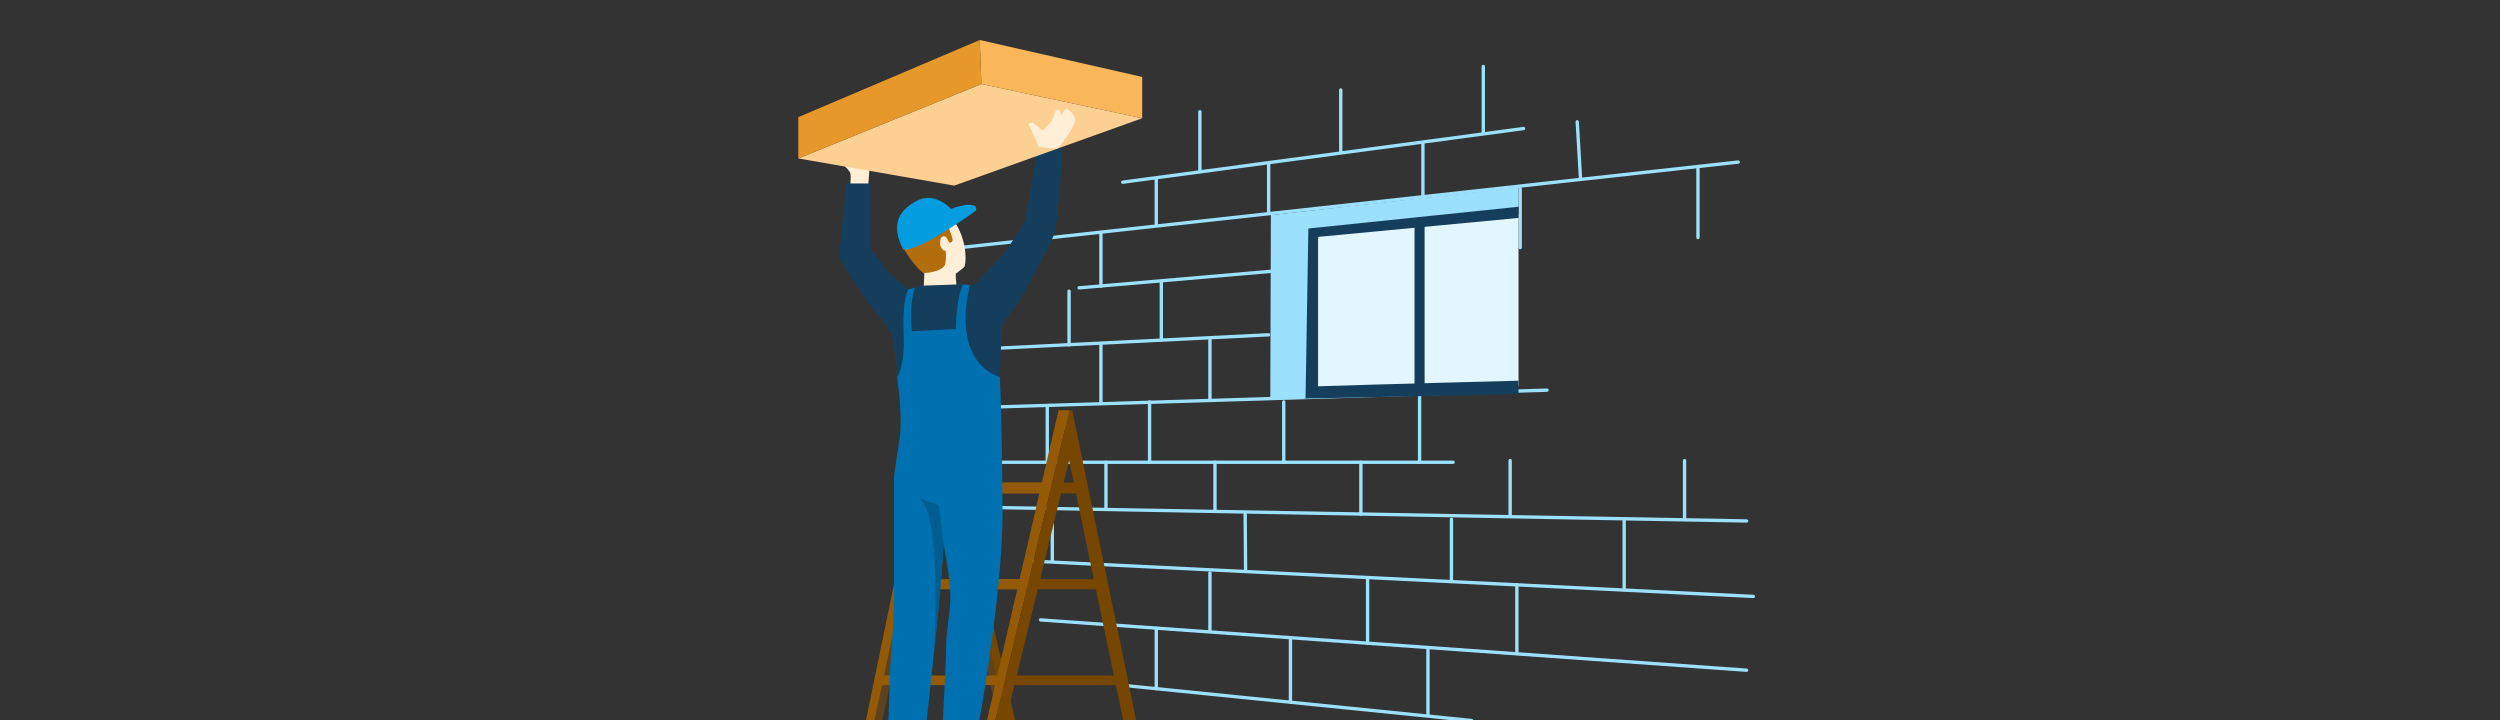
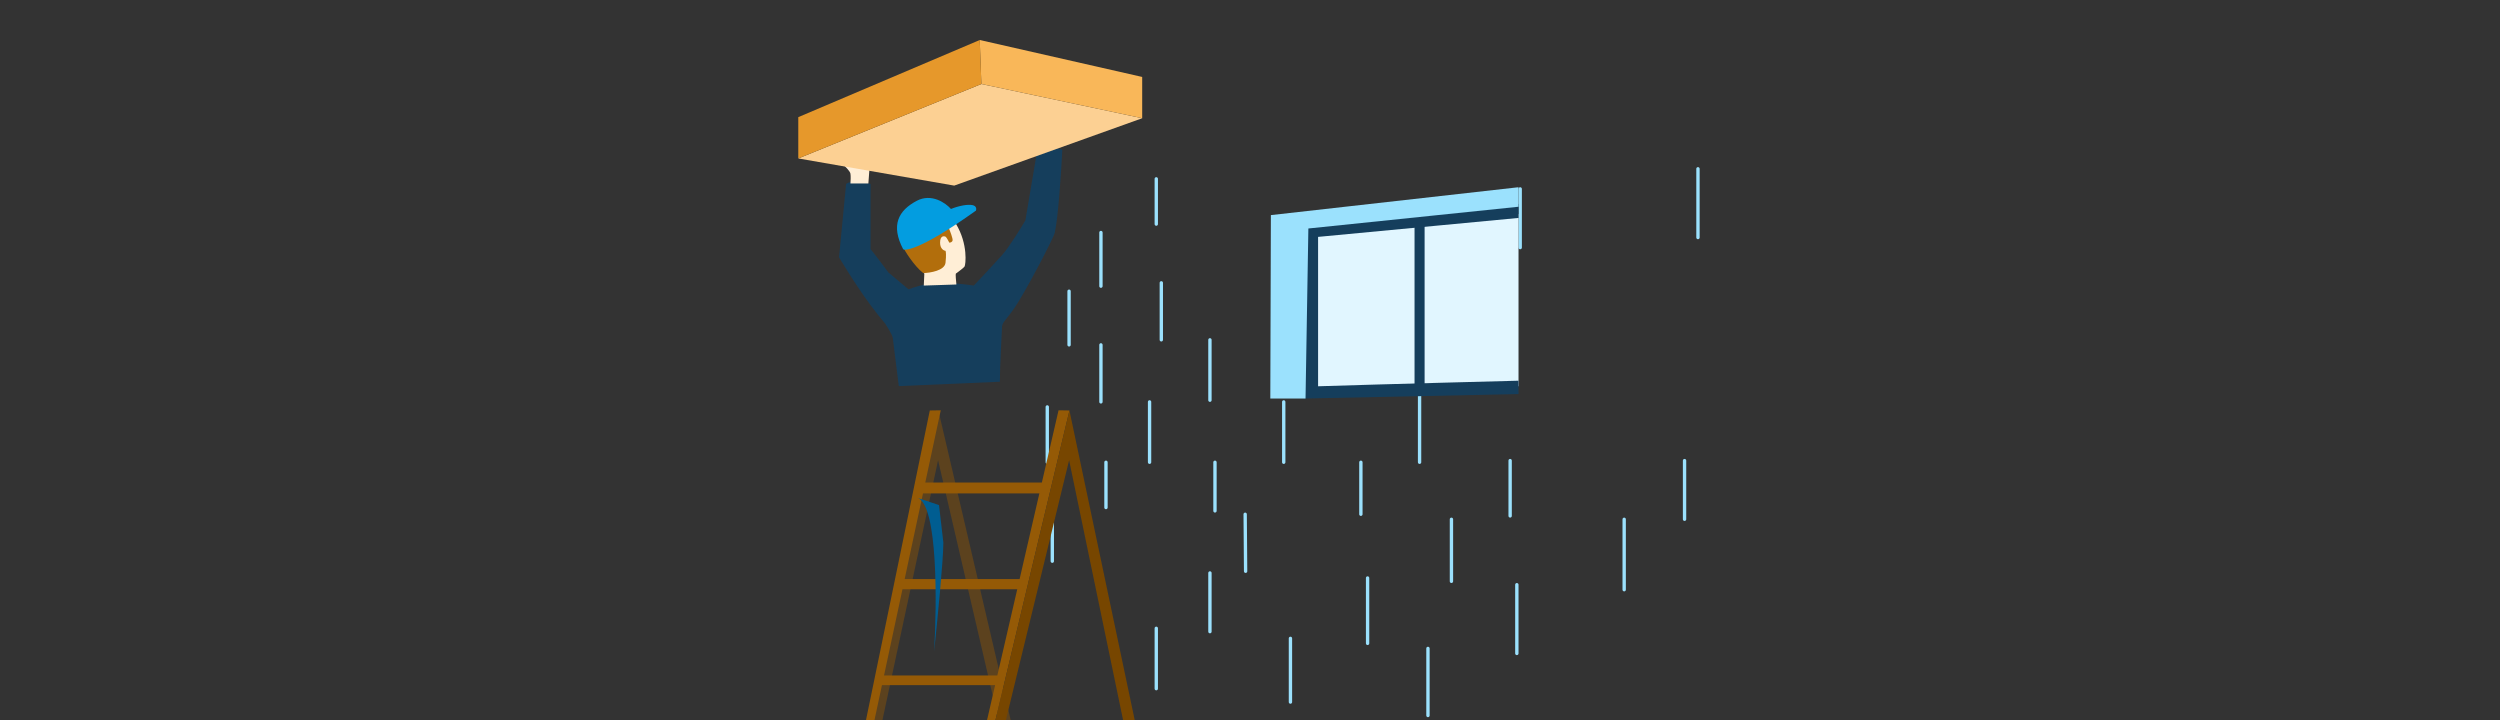
<svg xmlns="http://www.w3.org/2000/svg" fill="none" height="108" viewBox="0 0 375 108" width="375">
  <rect x="0" y="0" width="375" height="108" fill="#333333" stroke="none" />
  <g clip-path="url(#clip0_649_21491)">
    <path d="M252.431 77.893V69.088C252.431 68.949 252.544 68.837 252.683 68.837C252.822 68.837 252.935 68.949 252.935 69.088V77.893C252.935 78.032 252.822 78.144 252.683 78.144C252.544 78.144 252.431 78.032 252.431 77.893ZM226.269 77.39V69.088C226.269 68.949 226.382 68.837 226.521 68.837C226.66 68.837 226.772 68.949 226.772 69.088V77.39C226.772 77.529 226.66 77.641 226.521 77.641C226.382 77.641 226.269 77.529 226.269 77.39Z" fill="#9BE1FD" />
    <path d="M213.943 107.325V97.263C213.943 97.124 214.055 97.011 214.194 97.011C214.333 97.011 214.446 97.124 214.446 97.263V107.325C214.446 107.464 214.333 107.577 214.194 107.577C214.055 107.577 213.943 107.464 213.943 107.325ZM193.315 105.313V95.754C193.315 95.615 193.428 95.502 193.567 95.502C193.705 95.502 193.818 95.615 193.818 95.754V105.313C193.818 105.452 193.705 105.564 193.567 105.564C193.428 105.564 193.315 105.452 193.315 105.313ZM173.19 103.3V94.244C173.19 94.105 173.303 93.993 173.442 93.993C173.581 93.993 173.693 94.105 173.693 94.244V103.3C173.693 103.439 173.581 103.552 173.442 103.552C173.303 103.552 173.19 103.439 173.19 103.3ZM227.275 98.018V87.704C227.275 87.565 227.388 87.452 227.527 87.452C227.666 87.452 227.779 87.565 227.779 87.704V98.018C227.779 98.156 227.666 98.269 227.527 98.269C227.388 98.269 227.275 98.156 227.275 98.018ZM204.887 96.508V86.697C204.887 86.558 204.999 86.446 205.138 86.446C205.277 86.446 205.39 86.558 205.39 86.697V96.508C205.39 96.647 205.277 96.76 205.138 96.76C204.999 96.76 204.887 96.647 204.887 96.508ZM181.24 94.747V85.943C181.24 85.804 181.353 85.691 181.492 85.691C181.631 85.691 181.743 85.804 181.743 85.943V94.747C181.743 94.886 181.631 94.999 181.492 94.999C181.353 94.999 181.24 94.886 181.24 94.747ZM243.375 88.458V77.893C243.375 77.754 243.488 77.641 243.627 77.641C243.766 77.641 243.878 77.754 243.878 77.893V88.458C243.878 88.597 243.766 88.71 243.627 88.71C243.488 88.71 243.375 88.597 243.375 88.458ZM217.465 87.201V77.893C217.465 77.754 217.577 77.641 217.716 77.641C217.855 77.641 217.968 77.754 217.968 77.893V87.201C217.968 87.34 217.855 87.452 217.716 87.452C217.577 87.452 217.465 87.34 217.465 87.201ZM186.59 85.691C186.59 83.974 186.574 82.697 186.557 81.418C186.54 80.139 186.523 78.859 186.523 77.138C186.523 76.999 186.636 76.887 186.774 76.887C186.913 76.887 187.026 76.999 187.026 77.138C187.026 78.856 187.043 80.133 187.06 81.411C187.077 82.69 187.093 83.97 187.093 85.691C187.093 85.83 186.981 85.943 186.842 85.943C186.703 85.943 186.59 85.83 186.59 85.691ZM157.594 84.182V76.132C157.594 75.993 157.706 75.88 157.845 75.88C157.984 75.88 158.097 75.993 158.097 76.132V84.182C158.097 84.321 157.984 84.433 157.845 84.433C157.706 84.433 157.594 84.321 157.594 84.182ZM203.88 77.138V69.34C203.88 69.201 203.993 69.088 204.132 69.088C204.271 69.088 204.384 69.201 204.384 69.34V77.138C204.384 77.277 204.271 77.39 204.132 77.39C203.993 77.39 203.88 77.277 203.88 77.138ZM181.995 76.635V69.34C181.995 69.201 182.107 69.088 182.246 69.088C182.385 69.088 182.498 69.201 182.498 69.34V76.635C182.498 76.774 182.385 76.887 182.246 76.887C182.107 76.887 181.995 76.774 181.995 76.635ZM165.644 76.132V69.34C165.644 69.201 165.756 69.088 165.895 69.088C166.034 69.088 166.147 69.201 166.147 69.34V76.132C166.147 76.271 166.034 76.383 165.895 76.383C165.756 76.383 165.644 76.271 165.644 76.132ZM156.839 69.34V61.038C156.839 60.9 156.952 60.787 157.09 60.787C157.229 60.787 157.342 60.9 157.342 61.038V69.34C157.342 69.479 157.229 69.591 157.09 69.591C156.952 69.591 156.839 69.479 156.839 69.34ZM172.184 69.34V60.284C172.184 60.145 172.297 60.032 172.436 60.032C172.575 60.032 172.687 60.145 172.687 60.284V69.34C172.687 69.479 172.575 69.591 172.436 69.591C172.297 69.591 172.184 69.479 172.184 69.34ZM192.309 69.34V60.284C192.309 60.145 192.421 60.032 192.56 60.032C192.699 60.032 192.812 60.145 192.812 60.284V69.34C192.812 69.479 192.699 69.591 192.56 69.591C192.421 69.591 192.309 69.479 192.309 69.34ZM212.685 69.34V59.026C212.685 58.887 212.798 58.774 212.937 58.774C213.076 58.774 213.188 58.887 213.188 59.026V69.34C213.188 69.479 213.076 69.591 212.937 69.591C212.798 69.591 212.685 69.479 212.685 69.34ZM164.889 60.284V51.731C164.889 51.592 165.001 51.479 165.14 51.479C165.279 51.479 165.392 51.592 165.392 51.731V60.284C165.392 60.423 165.279 60.535 165.14 60.535C165.001 60.535 164.889 60.423 164.889 60.284ZM181.24 60.032V50.976C181.24 50.837 181.353 50.724 181.492 50.724C181.631 50.724 181.743 50.837 181.743 50.976V60.032C181.743 60.171 181.631 60.284 181.492 60.284C181.353 60.284 181.24 60.171 181.24 60.032ZM160.109 51.731V43.681C160.109 43.542 160.222 43.429 160.361 43.429C160.5 43.429 160.612 43.542 160.612 43.681V51.731C160.612 51.87 160.5 51.982 160.361 51.982C160.222 51.982 160.109 51.87 160.109 51.731ZM173.945 50.976V42.423C173.945 42.284 174.058 42.172 174.197 42.172C174.335 42.172 174.448 42.284 174.448 42.423V50.976C174.448 51.115 174.335 51.228 174.197 51.228C174.058 51.228 173.945 51.115 173.945 50.976ZM164.889 42.926V34.876C164.889 34.737 165.001 34.625 165.14 34.625C165.279 34.625 165.392 34.737 165.392 34.876V42.926C165.392 43.065 165.279 43.178 165.14 43.178C165.001 43.178 164.889 43.065 164.889 42.926ZM173.19 33.618V26.826C173.19 26.687 173.303 26.575 173.442 26.575C173.581 26.575 173.693 26.687 173.693 26.826V33.618C173.693 33.757 173.581 33.87 173.442 33.87C173.303 33.87 173.19 33.757 173.19 33.618Z" fill="#9BE1FD" />
-     <path d="M168.436 102.547L220.76 107.83C220.898 107.844 220.999 107.967 220.985 108.105C220.971 108.243 220.848 108.344 220.71 108.33L168.386 103.047C168.247 103.033 168.147 102.91 168.161 102.772C168.175 102.634 168.298 102.533 168.436 102.547ZM262.008 100.282C262.147 100.292 262.251 100.412 262.242 100.551C262.232 100.689 262.111 100.794 261.973 100.784L156.067 93.237C155.928 93.228 155.823 93.107 155.833 92.969C155.843 92.83 155.963 92.726 156.102 92.735L262.008 100.282ZM263.009 89.213C263.148 89.22 263.255 89.338 263.248 89.477C263.241 89.616 263.123 89.722 262.985 89.716L155.066 84.433C154.927 84.426 154.82 84.308 154.827 84.169C154.834 84.031 154.952 83.924 155.09 83.931L263.009 89.213ZM261.995 77.893C262.134 77.895 262.245 78.01 262.242 78.149C262.24 78.288 262.125 78.398 261.986 78.396L149.539 76.383C149.4 76.381 149.29 76.266 149.292 76.127C149.295 75.989 149.409 75.878 149.548 75.88L261.995 77.893ZM217.968 69.088C218.107 69.088 218.219 69.201 218.219 69.34C218.219 69.479 218.107 69.591 217.968 69.591H149.544C149.405 69.591 149.292 69.479 149.292 69.34C149.292 69.201 149.405 69.088 149.544 69.088H217.968ZM232.047 58.271C232.186 58.267 232.302 58.376 232.307 58.515C232.311 58.654 232.202 58.77 232.063 58.774L149.552 61.29C149.413 61.294 149.297 61.185 149.292 61.046C149.288 60.907 149.397 60.791 149.536 60.787L232.047 58.271ZM190.284 49.97C190.423 49.964 190.541 50.07 190.547 50.209C190.554 50.348 190.447 50.466 190.309 50.472L149.556 52.485C149.417 52.492 149.3 52.385 149.293 52.246C149.286 52.107 149.393 51.99 149.531 51.983L190.284 49.97ZM191.029 40.411C191.168 40.4 191.29 40.502 191.302 40.641C191.313 40.779 191.211 40.901 191.073 40.913L161.892 43.428C161.753 43.44 161.631 43.338 161.62 43.199C161.608 43.061 161.71 42.939 161.849 42.927L191.029 40.411ZM222.244 9.972C222.244 9.833 222.357 9.72 222.496 9.72C222.635 9.72 222.747 9.833 222.747 9.972V19.8L228.5 19.03C228.638 19.012 228.764 19.108 228.782 19.246C228.801 19.384 228.704 19.51 228.567 19.529L213.691 21.52V29.228L236.821 26.686L236.332 18.288C236.324 18.149 236.43 18.03 236.568 18.022C236.707 18.014 236.826 18.12 236.834 18.259L237.322 26.631L260.705 24.061C260.843 24.046 260.968 24.145 260.983 24.283C260.998 24.421 260.898 24.546 260.76 24.561L144.037 37.39C143.899 37.406 143.775 37.306 143.759 37.168C143.744 37.03 143.844 36.905 143.982 36.89L190.045 31.827V24.686L168.444 27.579C168.306 27.597 168.18 27.501 168.162 27.363C168.143 27.225 168.24 27.099 168.377 27.08L179.731 25.56V16.764C179.731 16.625 179.843 16.512 179.982 16.512C180.121 16.512 180.234 16.625 180.234 16.764V25.492L200.862 22.731V13.494C200.862 13.355 200.974 13.242 201.113 13.242C201.252 13.242 201.365 13.355 201.365 13.494V22.663L222.244 19.868V9.972ZM190.548 24.619V31.772L213.188 29.284V21.588L190.548 24.619Z" fill="#9BE1FD" />
    <path d="M227.779 37.14V28.336C227.779 28.197 227.891 28.084 228.03 28.084C228.169 28.084 228.282 28.197 228.282 28.336V37.14C228.282 37.279 228.169 37.392 228.03 37.392C227.891 37.392 227.779 37.279 227.779 37.14ZM254.444 35.631V25.317C254.444 25.178 254.556 25.065 254.695 25.065C254.834 25.065 254.947 25.178 254.947 25.317V35.631C254.947 35.77 254.834 35.883 254.695 35.883C254.556 35.883 254.444 35.77 254.444 35.631Z" fill="#9BE1FD" />
    <path d="M140.756 61.566L119.792 160.515H121.129L140.711 69.032L161.409 158.16H163.31L140.756 61.566Z" fill="#5C421E" />
-     <path d="M160.841 61.57L180.78 158.164H179.869L177.255 145.933H161.009L163.832 158.164H162.925L139.9 61.57L141.529 61.544L144.035 72.375H161.521L159.201 61.544L160.841 61.57ZM144.408 74.007L147.374 86.858H164.617L161.868 74.007H144.408ZM157.39 130.251H173.901L171.093 117.153H154.365L157.39 130.251ZM170.805 115.787L168.023 102.771H151.048L154.036 115.787H170.805ZM167.713 101.322L164.945 88.389H147.728L150.716 101.322H167.713ZM176.993 144.719L174.174 131.536H157.689L160.729 144.719H176.993Z" fill="#774600" />
    <path d="M141.114 61.544L138.791 72.375H156.281L158.783 61.544L160.415 61.57L136.043 163.53L135.221 163.449L139.307 145.933H123.061L119.988 160.515H119.077L139.471 61.57L141.114 61.544ZM138.448 74.007L135.699 86.858H152.942L155.907 74.007H138.448ZM145.947 117.153H129.216L126.415 130.251H142.922L145.947 117.153ZM146.261 115.787L149.267 102.771H132.293L129.507 115.787H146.261ZM149.599 101.322L152.587 88.389H135.37L132.603 101.322H149.599ZM139.583 144.719L142.627 131.551H126.138L123.318 144.734L139.583 144.719Z" fill="#955A06" />
    <path d="M160.415 61.567L136.043 163.531H137.38L160.367 69.032L178.879 158.16H180.78L160.415 61.567Z" fill="#774600" />
    <path d="M197.088 58.774C197.116 51.33 197.088 35.109 197.088 35.109L227.778 32.109V57.941L197.088 58.774Z" fill="#E1F6FF" />
    <path d="M227.778 59.112L195.578 59.781V33.777L227.778 30.6V32.69L197.713 35.533V57.941C207.592 57.625 227.778 57.105 227.778 57.105V59.112Z" fill="#153E5C" />
    <path d="M212.181 57.768V33.618H213.69V57.768H212.181Z" fill="#153E5C" />
    <path d="M190.547 59.781H195.83L196.255 34.273L227.778 31.011V28.084L190.632 32.266L190.547 59.781Z" fill="#9BE1FD" />
    <path d="M150.304 49.029C150.304 49.398 149.978 54.87 149.978 57.261L134.82 57.913C134.603 56.147 133.989 51.328 133.924 50.741C133.858 50.154 132.973 48.867 132.783 48.541C129.849 45.15 127.105 40.663 125.855 38.598L126.915 27.596C127.762 26.944 129.713 27.325 130.582 27.596V37.376C131.039 37.897 132.565 39.929 133.272 40.88L136.287 43.406C136.939 43.135 138.65 42.559 140.28 42.428C141.91 42.298 144.817 42.646 146.066 42.836C147.044 41.804 149.261 39.446 150.304 38.272C151.347 37.099 153.075 34.306 153.808 33.056L155.683 21.973C157.508 21.908 158.888 22.272 159.35 22.462C159.187 25.695 158.731 32.714 158.209 34.931C158.017 35.746 153.808 43.814 152.178 46.177C150.942 47.97 150.304 48.377 150.304 49.029Z" fill="#153E5C" />
-     <path d="M134.984 65.492C135.31 63.014 134.848 58.483 134.577 56.527C134.984 55.957 135.75 53.854 135.555 50.007C135.359 46.161 135.908 44.004 136.207 43.406L137.266 43.162C136.484 45.183 136.614 48.35 136.777 49.681L143.378 49.355C143.443 45.444 144.112 43.27 144.438 42.673L145.497 42.754C143.15 52.338 147.507 55.929 149.979 56.527C150.088 58.646 150.322 65.606 150.387 76.493C150.452 87.381 147.534 105.098 146.068 112.596L141.178 112.514C141.422 108.331 141.911 99.426 141.911 97.275C141.911 94.585 142.563 91.651 142.563 89.614C142.563 87.577 141.993 83.746 141.504 81.465C141.504 85.376 139.494 103.849 138.489 112.596H133.028C133.164 109.988 133.452 104.023 133.517 101.023C133.599 97.275 134.088 94.259 134.088 90.185V72.093C134.169 70.137 134.577 68.588 134.984 65.492Z" fill="#0071B0" />
-     <path d="M140.851 75.76L137.673 74.701C140.672 75.874 140.552 90.511 140.118 97.682C140.58 93.363 141.503 84.056 141.503 81.383L140.851 75.76Z" fill="#005D91" />
+     <path d="M140.851 75.76L137.673 74.701C140.672 75.874 140.552 90.511 140.118 97.682C140.58 93.363 141.503 84.056 141.503 81.383L140.851 75.76" fill="#005D91" />
    <path d="M143.377 41.043C143.312 41.108 143.404 42.157 143.459 42.673L138.569 42.836L138.65 41.043L135.228 36.642L142.073 33.545C142.29 33.328 142.855 33.024 143.377 33.545C145.251 36.642 144.844 39.739 144.681 39.984C144.518 40.228 143.459 40.962 143.377 41.043Z" fill="#FFEED6" />
    <path d="M130.419 25.314L130.256 27.515H127.566C127.593 27.189 127.631 26.439 127.566 26.048C127.501 25.657 126.724 24.907 126.344 24.581L130.419 25.314Z" fill="#FFEED6" />
    <path d="M143.132 27.841L119.743 23.766L147.207 12.601L171.33 17.735L143.132 27.841Z" fill="#FCD093" />
    <path d="M147.206 12.601L146.962 6L171.329 11.542V17.735L147.206 12.601Z" fill="#F9B759" />
    <path d="M119.743 17.572V23.766L147.207 12.601L146.963 6L119.743 17.572Z" fill="#E6982B" />
    <path d="M141.828 39.413C141.697 40.587 139.546 40.934 138.487 40.962C137.101 39.902 135.553 37.376 135.553 37.213C135.553 37.082 139.573 34.279 141.583 32.893L142.317 34.197C142.534 34.714 142.953 35.811 142.887 36.072C142.822 36.333 142.534 36.398 142.398 36.398C142.263 36.126 141.958 35.566 141.828 35.501C141.665 35.42 141.013 35.257 141.013 36.398C141.013 37.31 141.556 37.593 141.828 37.62C141.882 37.729 141.958 38.239 141.828 39.413Z" fill="#B26E0C" />
    <path d="M146.392 31.59C137.509 37.946 135.553 37.539 135.471 37.376C133.597 33.79 134.738 31.59 137.509 30.123C139.726 28.949 141.855 30.449 142.643 31.345C143.865 30.856 145.169 30.612 145.903 30.775C146.49 30.905 146.473 31.372 146.392 31.59Z" fill="#039DE0" />
-     <path d="M161.225 18.306C160.98 19.365 158.943 22.055 158.617 22.299C158.373 22.299 155.928 22.055 155.846 22.055C155.765 22.055 155.031 20.017 154.542 19.202C154.053 18.387 154.542 18.387 154.787 18.387C154.982 18.387 155.955 19.202 156.417 19.61C156.797 19.23 157.623 18.355 157.884 17.898C158.21 17.328 158.128 16.513 158.698 16.432C159.155 16.366 159.16 17.056 159.106 17.41C159.296 17.084 159.725 16.415 159.921 16.35C160.165 16.269 161.469 17.247 161.225 18.306Z" fill="#FFEED6" />
  </g>
  <defs>
    <clipPath id="clip0_649_21491">
      <rect fill="white" height="108" width="375" />
    </clipPath>
  </defs>
</svg>